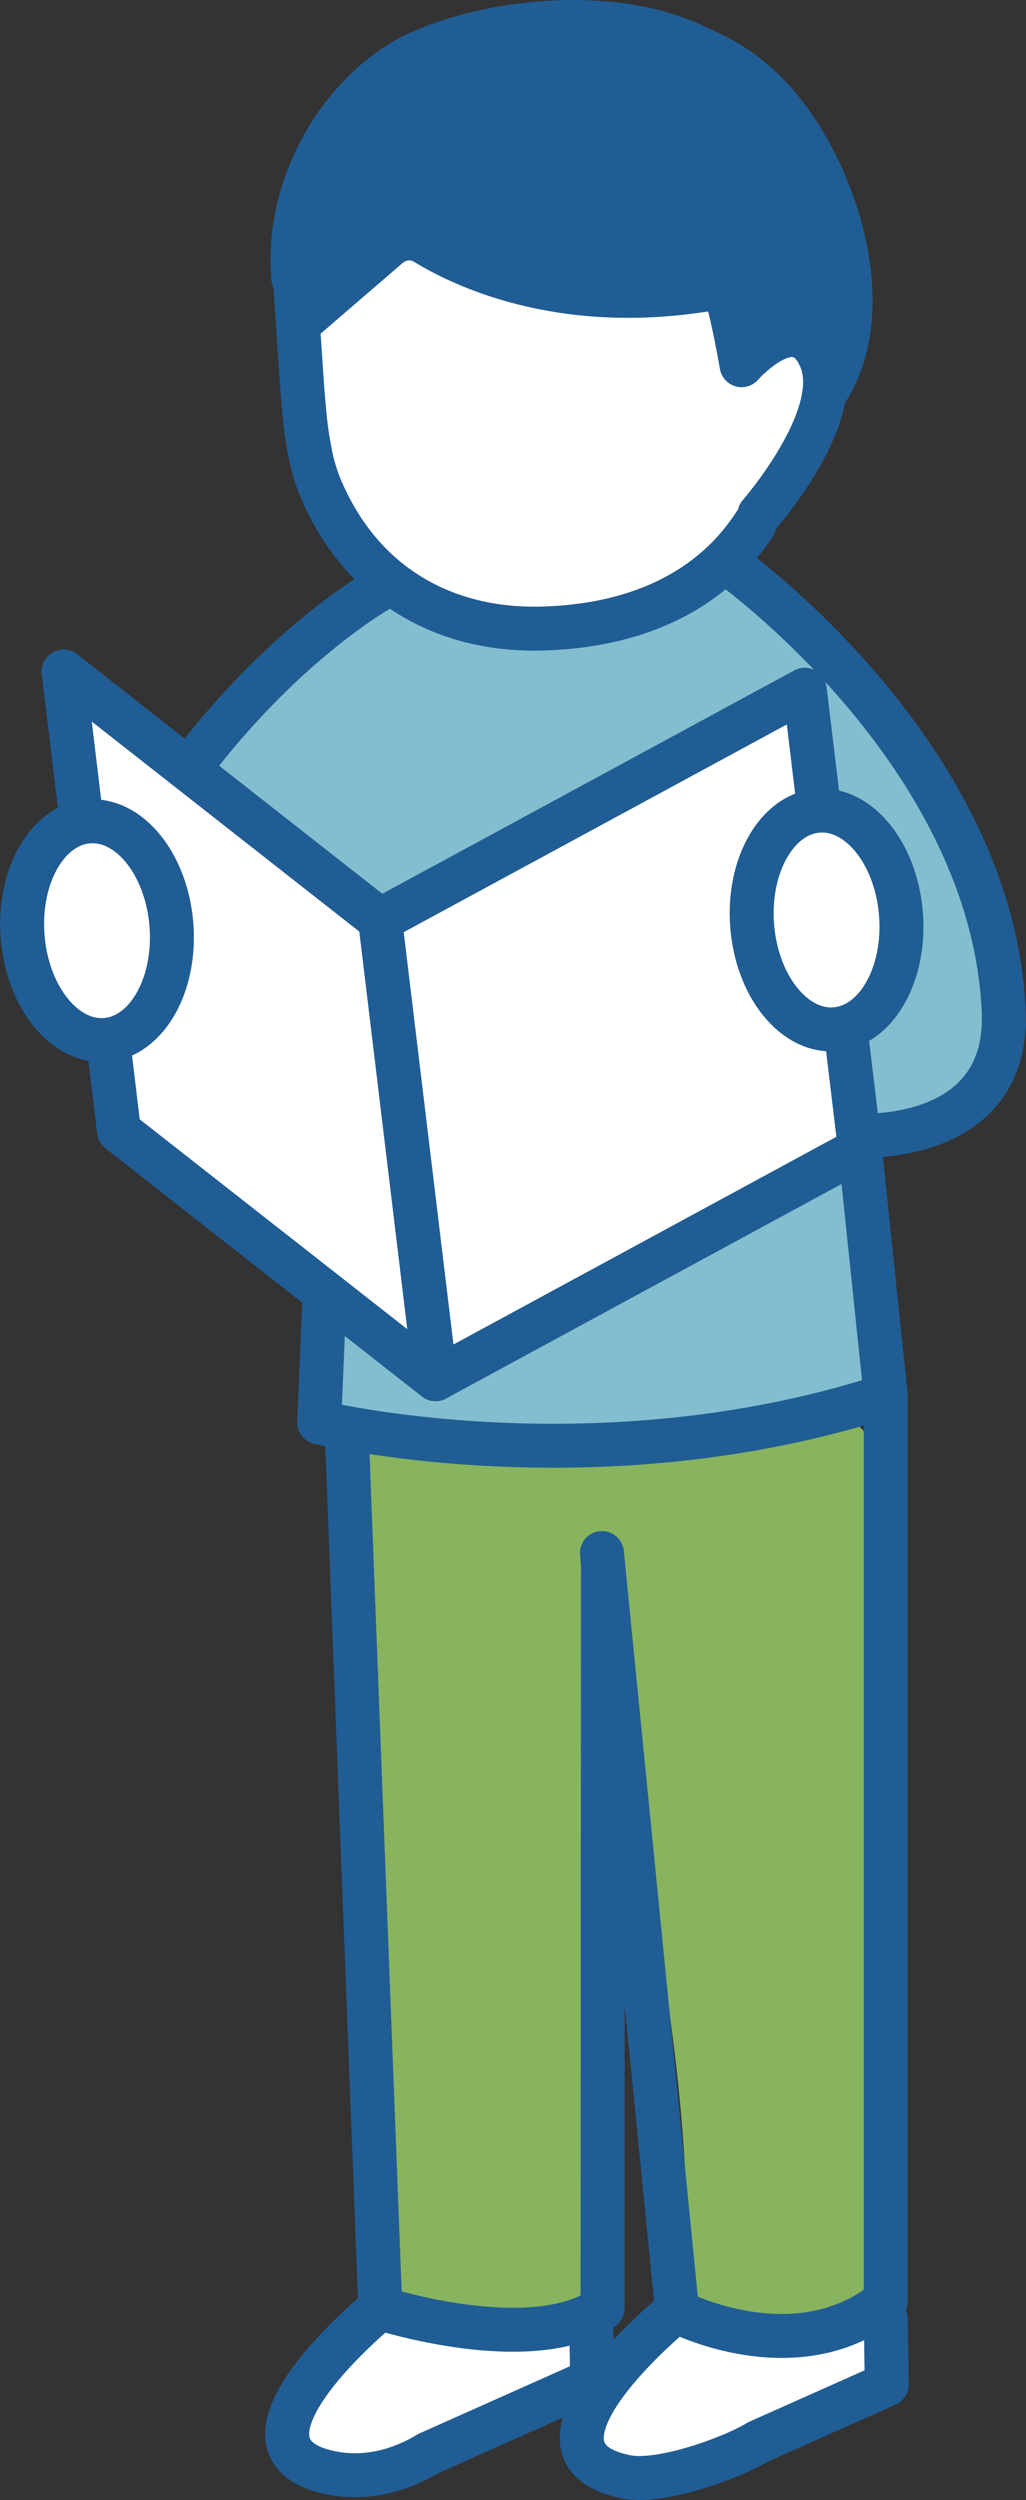
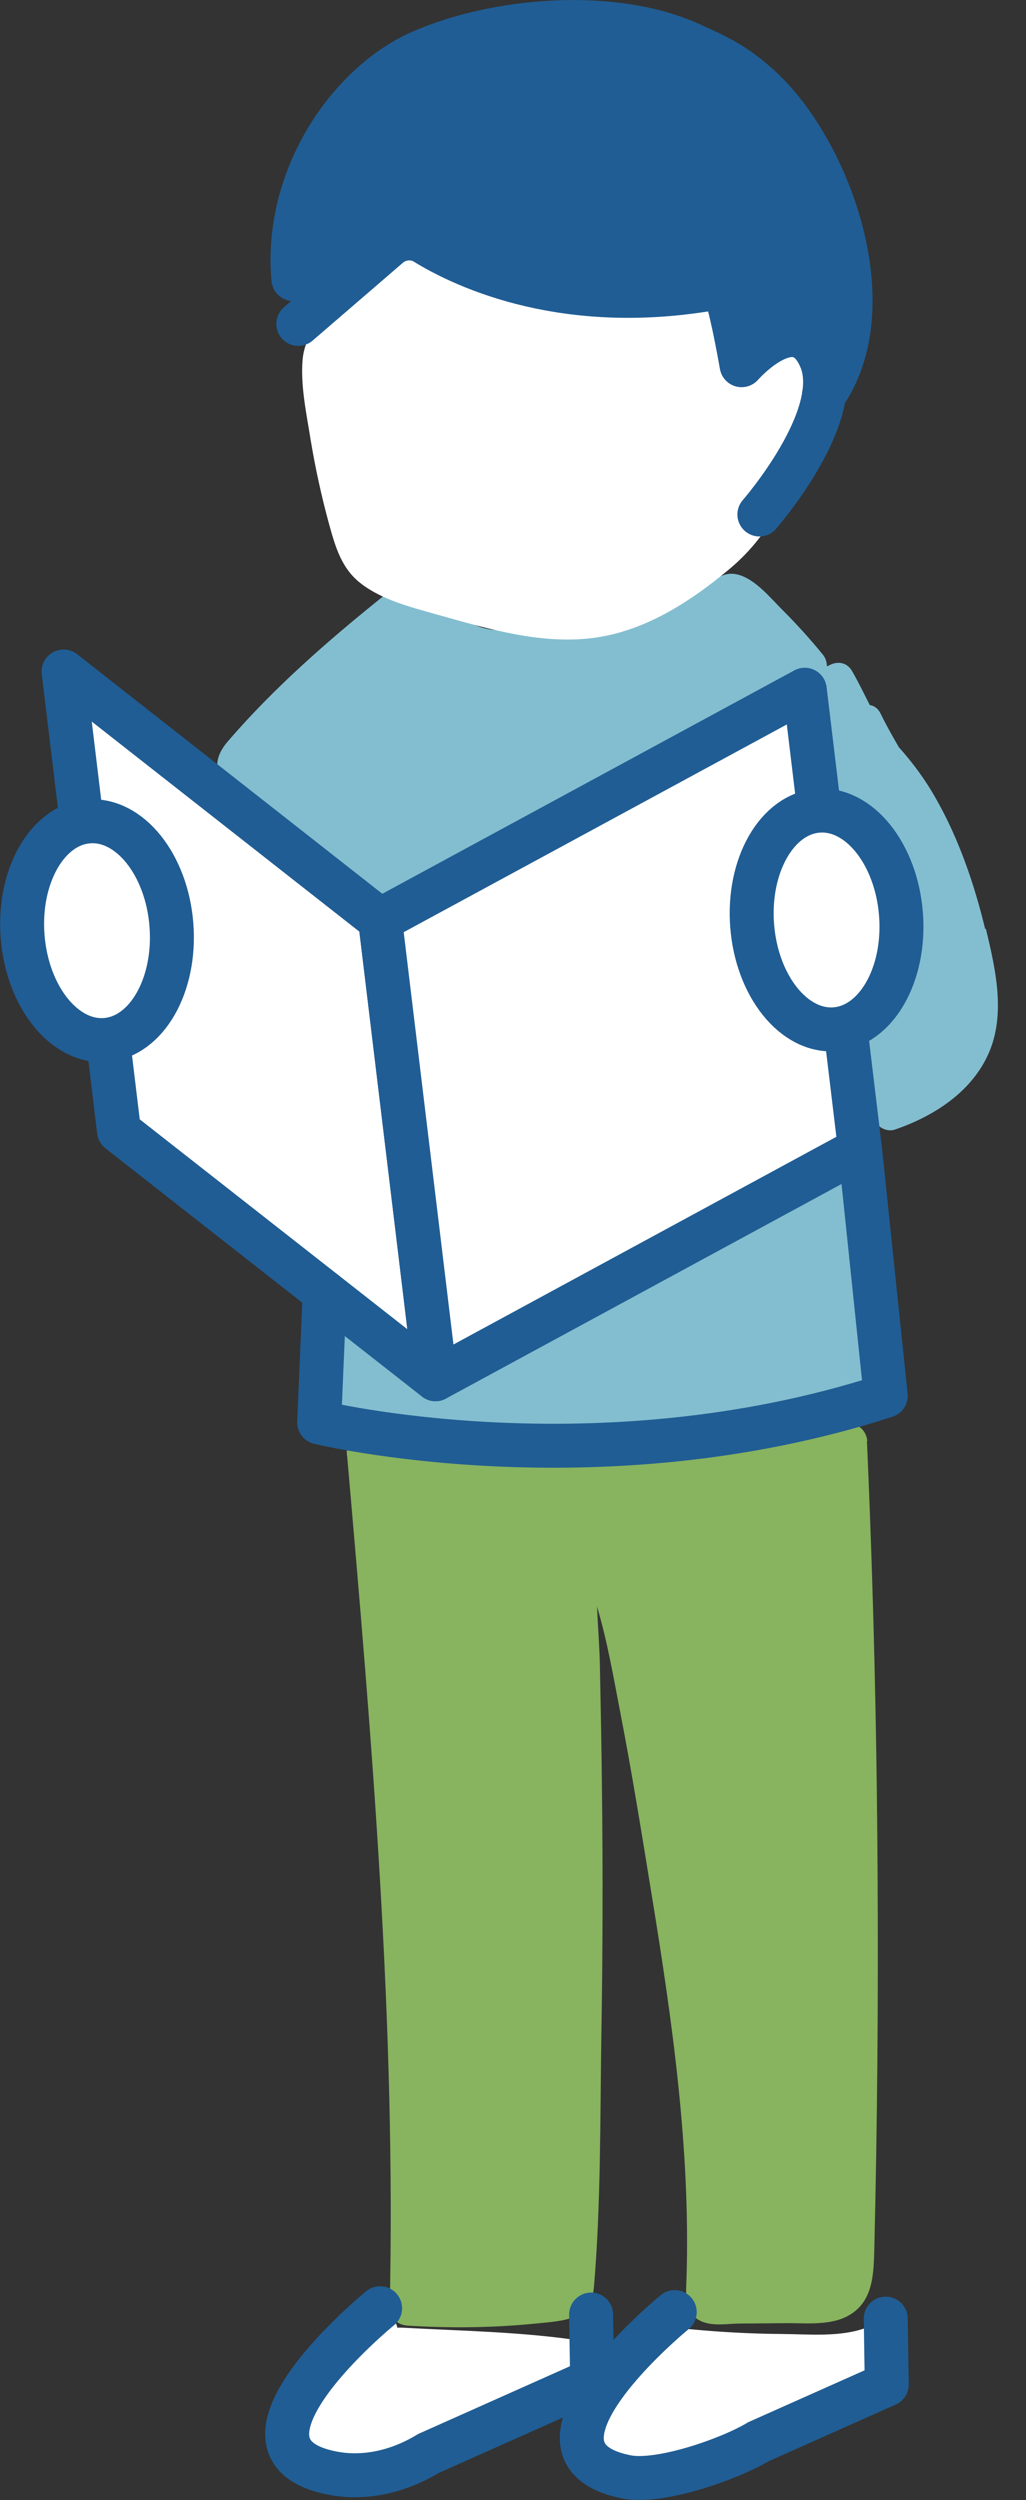
<svg xmlns="http://www.w3.org/2000/svg" id="_レイヤー_2" viewBox="0 0 50.18 122.26">
  <rect x="0" y="0" width="50.18" height="122.26" fill="#333333" stroke="none" />
  <defs>
    <style>.cls-1{fill:#205d94;}.cls-2,.cls-3{fill:#fff;}.cls-2,.cls-4{stroke:#205d94;stroke-linecap:round;stroke-linejoin:round;stroke-width:2.15px;}.cls-5{fill:#88b35f;}.cls-4{fill:none;}.cls-6{fill:#83bed0;}</style>
  </defs>
  <g id="_レイヤー_1-2">
    <path class="cls-3" d="M43.4,114.32c-.17-.38-.56-.67-1-.5-1.26.49-2.84.33-4.17.32-1.48-.01-2.96-.09-4.44-.23-.48-.04-.9-.1-1.33.16-.47.28-.77.77-1.25,1.06-.26.15-.59.37-.89.36-.43,0-.45-.25-.73-.5-.37-.32-.68-.44-1.17-.52-2.88-.44-5.87-.48-8.77-.64-.08,0-.14,0-.22,0-.12-.75-1.39-.96-1.7-.06-.54,1.56-2.19,2.43-2.81,3.97-.25.62-.42,1.39-.15,2.03.3.73,1.15.84,1.86.86,1.73.05,3.35-.75,4.9-1.41,1.82-.77,3.71-1.83,5.62-2.34.26-.09.52-.13.79-.13.49.17.64.44.45.82,0,.29-.11.62-.13.91-.05.69.02,1.4.62,1.84,1.03.76,2.61.27,3.73-.22,2.14,0,4.32-.27,6.35-.91.93-.29,1.78-.73,2.41-1.49.34-.41.61-.87.9-1.3.34-.22.66-.45.99-.7.01,0,.03-.01.04-.02,0,0,0,0,0,0,.06-.05.12-.08.18-.13.48-.38.3-.93-.09-1.23Z" />
    <path class="cls-5" d="M42.42,70.49c-.02-.4-.32-.78-.7-.85-.14-.16-.35-.26-.63-.24-7.65.72-15.33.96-23.01.74-.52-.18-1.18.07-1.12.77,0,.02,0,.04,0,.06,0,.09,0,.17.02.26,1.21,13.85,2.39,27.73,2.08,41.64-.01.49.4.83.86.86,2.09.13,4.19.11,6.28-.1,1.38-.14,2.71-.15,2.85-1.8.34-4.03.3-8.15.36-12.2.07-4.07.08-8.14.03-12.2-.02-2-.06-4-.1-5.99-.02-.93-.1-1.9-.14-2.87.51,1.7.81,3.49,1.14,5.19.58,2.99,1.06,6,1.55,9.01,1,6.13,1.87,12.31,1.69,18.53-.02.83-.18,1.86.77,2.24.54.22,1.23.1,1.79.09l2.38-.02c1.05,0,2.3.14,3.2-.51.99-.71,1.01-1.97,1.04-3.08.15-6.17.2-12.34.16-18.51-.04-7.02-.21-14.04-.52-21.05Z" />
    <path class="cls-6" d="M42.7,63.79c-.22-1.93-.44-3.86-.66-5.79-.06-.56-.71-1.18-1.3-.74-3.01,2.26-6.23,4.24-9.62,5.87-3.5,1.69-7.18,2.92-10.87,4.12-.5-.83-1.08-1.61-1.78-2.31-.31-.3-.74-.3-1.09-.08-.44-.56-1.55-.4-1.54.5,0,.32,0,.65.01.97-.17.25-.2.57.01.85,0,.34,0,.68.01,1.01.02.59.02,1.21.56,1.58.5.35,1.35.3,1.93.37.92.1,1.85.2,2.77.29,3.69.38,7.42.67,11.12.27,1.76-.19,3.5-.53,5.2-1.05.92-.28,1.82-.59,2.72-.93.69-.26,1.66-.46,2.28-.88.44-.3.57-.66.58-1.18.02-.94-.23-1.96-.33-2.89Z" />
    <path class="cls-6" d="M48.18,45.42c-.53-2.19-1.28-4.38-2.39-6.34-.51-.91-1.13-1.76-1.83-2.54-.31-.54-.62-1.08-.89-1.64-.13-.26-.32-.39-.53-.42-.28-.55-.55-1.11-.86-1.65-.28-.5-.81-.5-1.18-.26-.02,0-.04,0-.06,0,0-.2-.07-.4-.19-.55-.62-.76-1.28-1.49-1.97-2.18-.57-.57-1.27-1.43-2.06-1.7-.78-.27-1.23.18-1.8.62-.85.64-2.04.87-3.05,1.13-2.13.55-4.34.88-6.54.94-1.19.03-1.86-.27-2.74-1.03-.59-.51-1.18-.93-1.93-1.15-.41-.12-.72.06-.9.33-.18,0-.36.05-.53.19-2.68,2.15-5.35,4.48-7.59,7.09-.94,1.09-.49,1.97.49,2.85,1.23,1.11,2.63,2.06,3.96,3.05.68.51,1.35,1.01,2.03,1.52.47.35.93.82,1.57.76.59-.05,1.06-.58,1.51-.91.61-.44,1.24-.86,1.89-1.25,2.6-1.58,5.4-2.77,8.17-4.01,1.55-.69,3.09-1.4,4.59-2.19.72-.38,1.43-.78,2.12-1.21.26-.16,1.92-1.42,1.97-1.4.12.05.23.07.34.06.01.11.03.21.04.32-.05.15-.06.31,0,.5.02.07.06.14.09.21,0,0,0,0,0,0,0,0,0,0,0,0,.1.75.19,1.49.29,2.24.1.78.14,1.47.7,2.07.65.71,1.34,1.28,1.86,2.11.51.82.87,1.72,1.06,2.66.41,1.99,0,4.05-1.03,5.78-.42.72-.83,1.38-.78,2.24.05.99.46,2.02.7,2.98.11.43.62.75,1.06.6,1.78-.61,3.53-1.69,4.43-3.41,1.05-1.99.52-4.32.02-6.4Z" />
    <path class="cls-3" d="M39.32,14.87c-.75-.77-1.86-1.18-2.86-1.54-1.39-.5-2.83-.85-4.26-1.2-3.13-.77-6.3-1.39-9.49-1.81-1.2-.16-2.8-.58-3.93.08-.89.53-1.15,1.57-.7,2.46.08.16.22.26.38.32-.58.47-1.17.92-1.72,1.43-.92.85-1.82,1.66-1.94,2.98-.11,1.28.2,2.7.4,3.96.23,1.38.53,2.75.9,4.1.3,1.08.6,2.14,1.52,2.86,1.03.82,2.5,1.19,3.74,1.54,2.57.72,5.34,1.56,8.03,1.09,2.34-.41,4.4-1.75,6.2-3.24,2.01-1.65,2.95-3.66,3.68-6.11.59-1.97,1.73-5.2.04-6.94Z" />
    <path class="cls-1" d="M39.67,8.73c-.12-.21-.34-.33-.57-.37-.39-1.23-.86-2.48-1.59-3.5-.94-1.29-2.47-1.85-3.91-2.4-1.76-.68-3.58-.92-5.46-.91-1.86.02-3.72.22-5.55.58-1.52.3-3.18.61-4.4,1.64-2.51,2.12-3.57,6.14-3.96,9.25-.01.11,0,.2.02.29-.21.27-.26.67-.07.96.25.39.76.55,1.18.31.22-.12.42-.26.64-.39.43-.15.81-.43,1.18-.73.76-.49,1.51-1,2.23-1.55,2.57,1.14,5.26,1.98,8.04,2.41,1.42.22,2.85.35,4.28.38.78.02,1.55,0,2.33-.04.29-.02.81-.16,1.05-.02.19.11.18.47.26.67.51,1.27,1.38.87,2.5.92,1.15.06,2.19.74,3.02-.41,1.49-2.05-.13-5.24-1.22-7.1Z" />
-     <path class="cls-4" d="M36.9,25.64c-2.17,3.34-5.88,4.99-10.44,5.1-4.6.11-8.77-2.04-10.81-6.94-.18-.44-.37-1.03-.49-1.68-.24-1.27-.26-1.8-.37-3.04l-.34-5.03" />
    <path class="cls-4" d="M14.35,13.65c-.45-4.95,2.71-9.56,6.24-11.11,3.72-1.63,9.37-2.08,13.11-.41,1.32.59,2.32,1.03,3.62,2.27,3.31,3.17,5.97,10.63,2.98,14.91" />
    <polygon class="cls-2" points="21.3 67.45 5.82 55.31 3.11 32.84 18.59 44.99 21.3 67.45" />
    <polygon class="cls-2" points="21.3 67.45 42.06 56.19 39.36 33.73 18.59 44.99 21.3 67.45" />
    <ellipse class="cls-2" cx="4.74" cy="45.51" rx="3.65" ry="5.36" transform="translate(-3.52 .51) rotate(-4.46)" />
    <ellipse class="cls-2" cx="40.42" cy="44.99" rx="3.65" ry="5.36" transform="translate(-3.37 3.28) rotate(-4.46)" />
-     <path class="cls-4" d="M18.94,28.6s-4.86,2.56-9.72,9.03" />
-     <path class="cls-4" d="M35.65,27.6s12.9,9.16,13.44,21.86c.28,6.53-7.11,6.07-7.11,6.07" />
    <path class="cls-4" d="M42.06,56.19l1.26,12.07c-14.17,4.59-27.71,1.3-27.71,1.3l.27-6.36" />
-     <path class="cls-4" d="M16.98,70.64l1.62,42.24s7.35,2.37,10.87,0l.02-36.44" />
-     <path class="cls-4" d="M29.44,75.95l3.68,37.09s5.8,3.01,10.2-.52v-44.25" />
    <path class="cls-4" d="M18.59,112.88s-8.41,6.87-2.35,8.06c1.62.32,3.29-.09,4.7-.95l8.02-3.58-.05-3.22" />
    <path class="cls-4" d="M33,113.07s-8.41,6.87-2.35,8.06c1.62.32,5.03-.87,6.44-1.72l6.28-2.8-.05-3.22" />
    <path class="cls-4" d="M37.14,25.16s4.17-4.77,3.01-7.59c-1.16-2.82-3.88.29-3.88.29-.78-4.38-1.01-3.83-1.01-3.83-7.48,1.42-12.52-.96-14.46-2.15-.56-.35-1.3-.27-1.79.15l-4.42,3.81" />
  </g>
</svg>